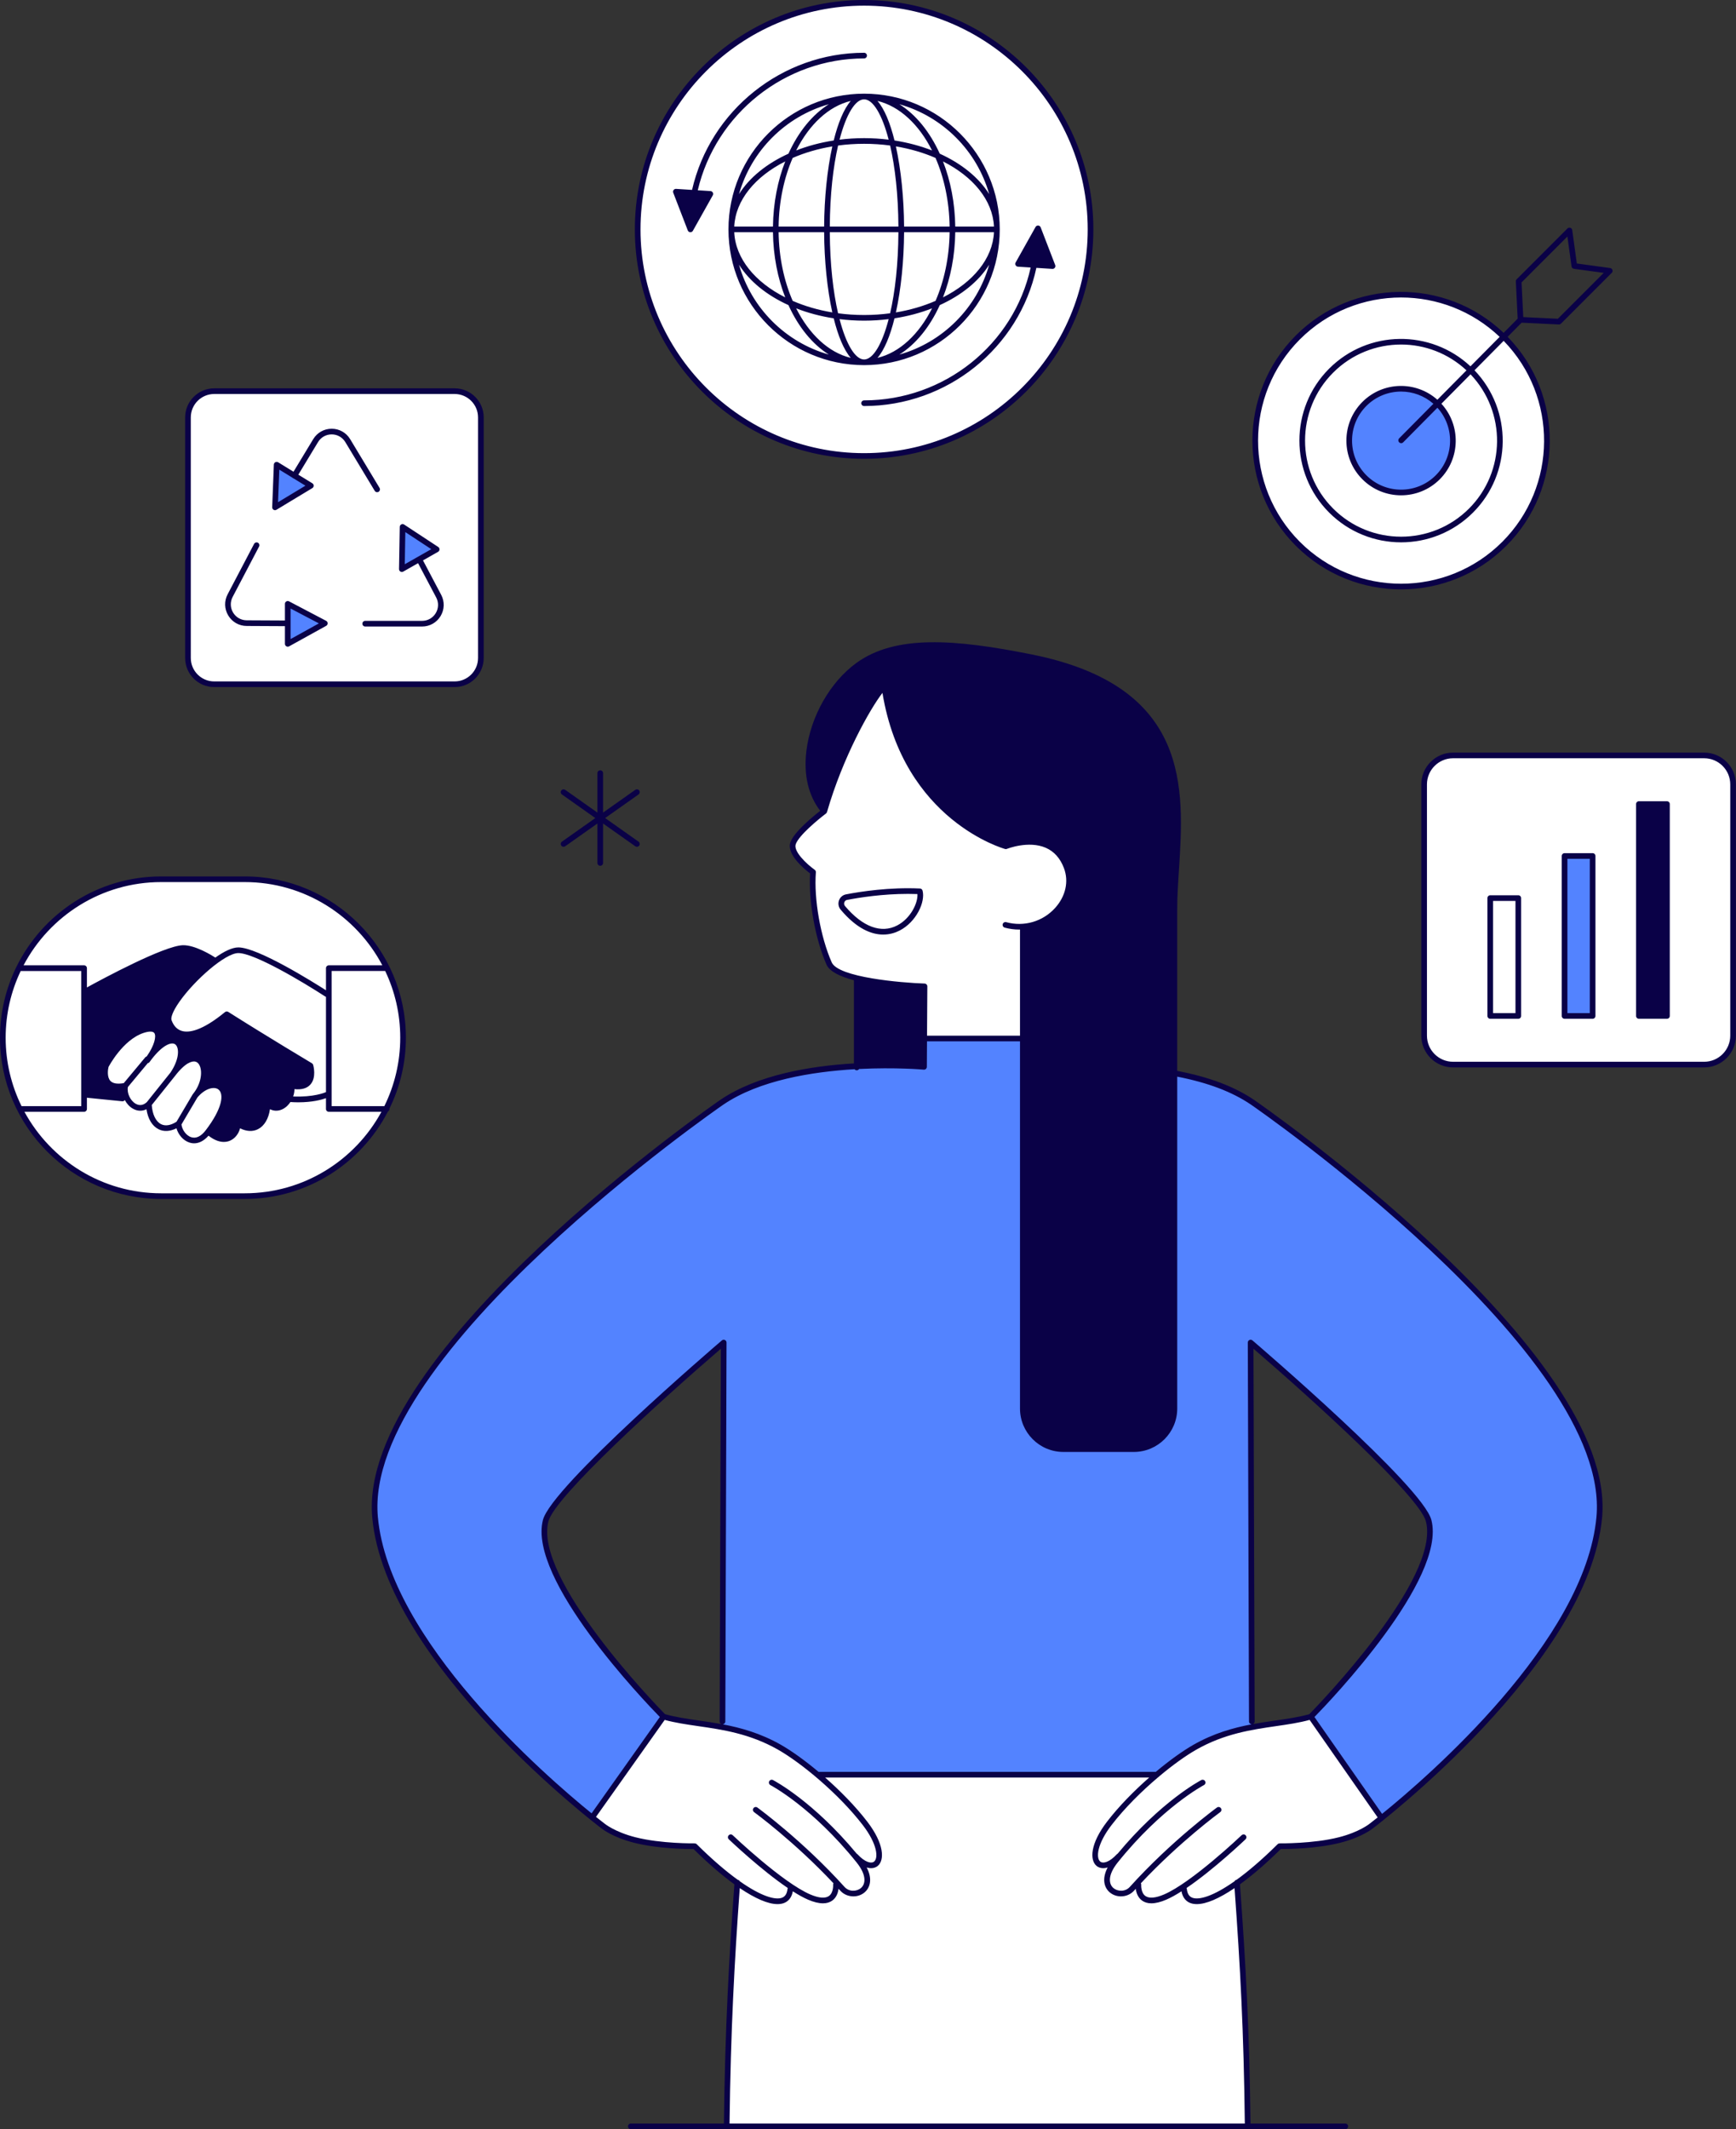
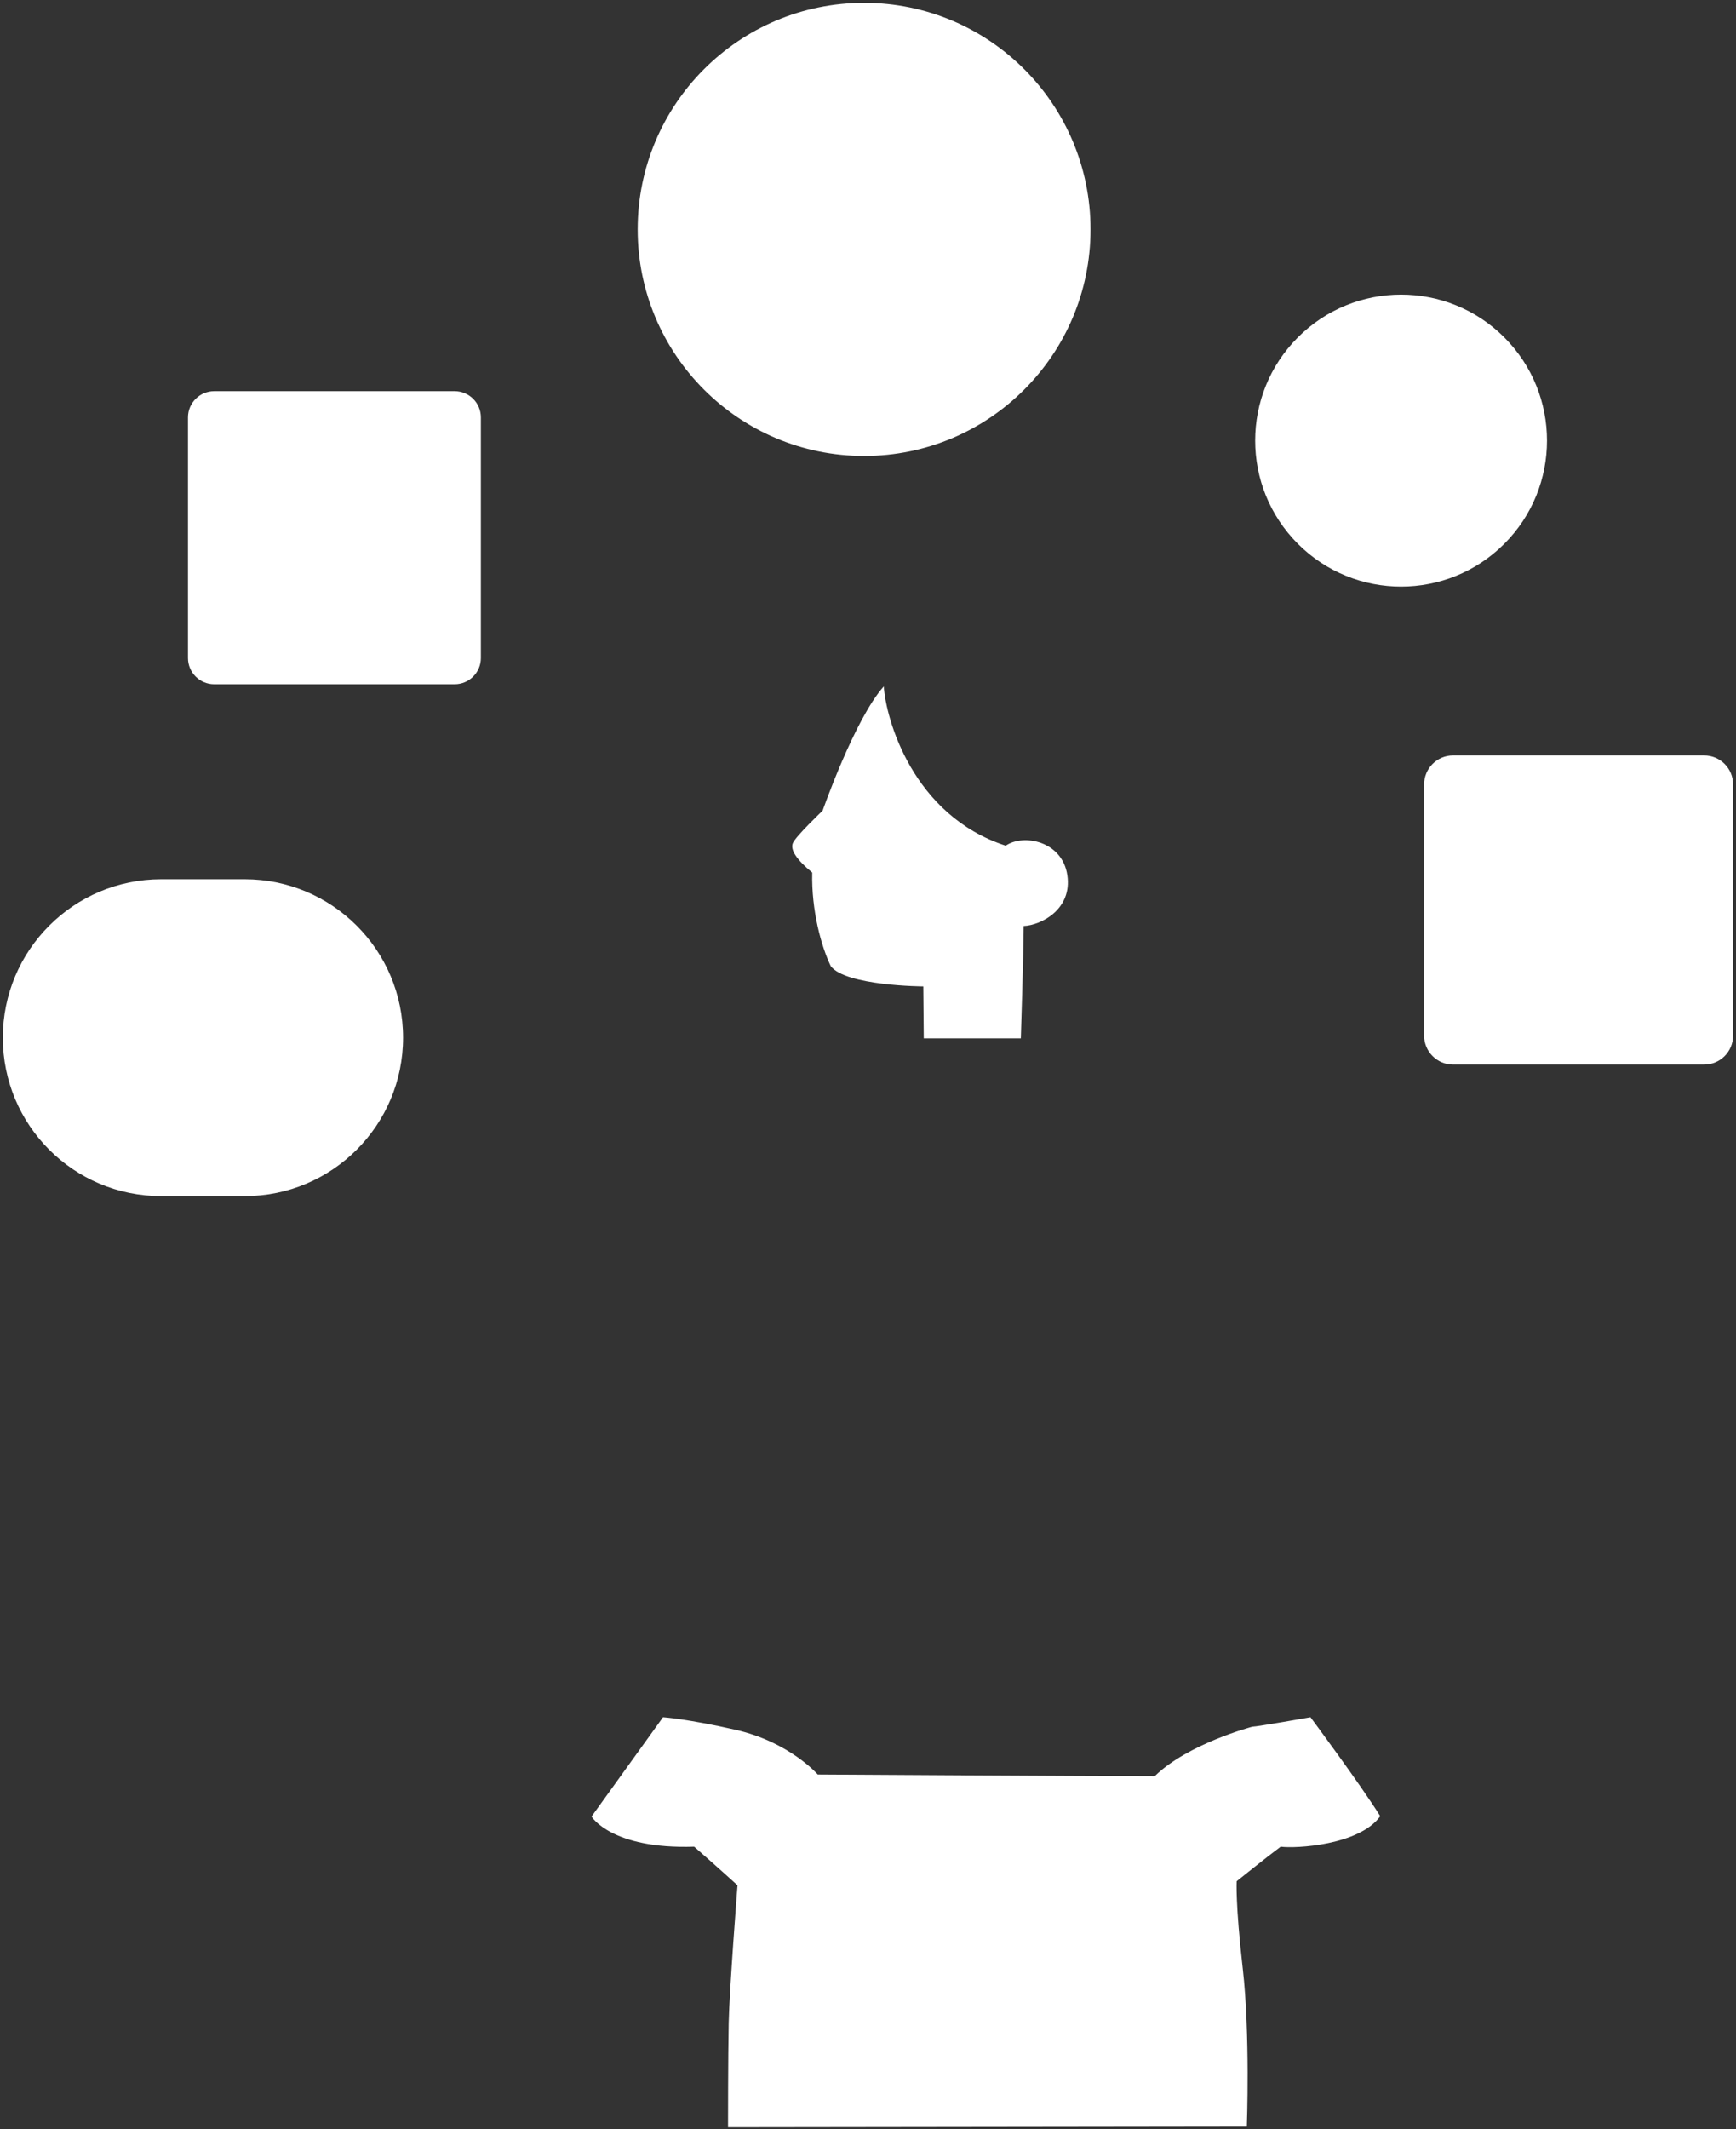
<svg xmlns="http://www.w3.org/2000/svg" height="376.4" preserveAspectRatio="xMidYMid meet" version="1.0" viewBox="0.0 0.0 307.1 376.4" width="307.1" zoomAndPan="magnify">
  <rect x="0.0" y="0.0" width="307.1" height="376.4" fill="#333333" stroke="none" />
  <g id="change1_1">
    <path d="M266.105,96.147c-10.081,10.081-26.425,10.081-36.505,0s-10.081-26.425,0-36.505 s26.425-10.081,36.505,0S276.186,86.066,266.105,96.147z M152.861,0.5c-22.122,0-40.056,17.934-40.056,40.056 s17.934,40.056,40.056,40.056s40.056-17.934,40.056-40.056S174.983,0.5,152.861,0.5z M306.584,183.09v-44.421 c0-2.826-2.291-5.117-5.117-5.117h-44.421c-2.826,0-5.117,2.291-5.117,5.117v44.421c0,2.826,2.291,5.117,5.117,5.117h44.421 C304.293,188.207,306.584,185.916,306.584,183.09z M85.067,116.327V73.794c0-2.563-2.078-4.641-4.641-4.641H37.894 c-2.563,0-4.641,2.078-4.641,4.641v42.532c0,2.563,2.078,4.641,4.641,4.641h42.532 C82.989,120.968,85.067,118.89,85.067,116.327z M28.511,211.463H43.292c15.47,0,28.011-12.541,28.011-28.011l0,0 c0-15.47-12.541-28.011-28.011-28.011H28.511c-15.47,0-28.011,12.541-28.011,28.011l0,0 C0.5,198.922,13.041,211.463,28.511,211.463z M130.465,333.301c0,0-1.438,18.451-1.558,24.322 s-0.12,18.451-0.12,18.451l91.777-0.12c0,0,0.599-16.414-0.719-27.916s-1.078-15.456-1.078-15.456 s5.511-4.433,7.788-6.111c2.636,0.359,13.898-0.24,17.613-5.392c-3.594-5.751-12.341-17.493-12.341-17.493 s-9.465,1.677-10.304,1.677c0,0-11.382,2.995-17.253,8.746c-10.304,0-59.607-0.299-59.607-0.299 s-4.99-5.739-14.557-7.908c-8.547-1.937-12.82-2.217-12.82-2.217L104.645,321.14c0,0,3.475,5.811,18.152,5.332 C127.05,330.186,130.465,333.301,130.465,333.301z M180.586,183.575h-17.173l-0.08-9.186 c0,0-13.739-0.08-16.375-3.594c-1.677-3.514-3.435-9.825-3.275-16.534c-2.716-2.236-3.914-3.994-3.435-5.192 c0.479-1.198,5.272-5.751,5.272-5.751s5.671-16.215,10.823-21.966c0.359,5.631,5.032,22.765,21.566,28.156 c3.115-2.157,10.004-0.839,10.903,5.212s-4.673,8.866-7.728,8.986C181.086,168.019,180.586,183.575,180.586,183.575z" fill="#FFF" />
  </g>
  <g id="change2_1">
-     <path d="M282.825,266.565c-0.16,8.786-3.834,18.371-15.815,33.068 c-11.981,14.697-23.004,21.407-23.004,21.407l-12.021-17.453c0,0,7.628-8.666,12.58-15.136 c4.952-6.47,9.825-14.058,8.227-19.17c-1.597-5.112-22.605-24.642-31.471-31.711c0.24,5.032,0,36.663,0,36.663 l0.24,31.271c0,0-10.064,1.318-16.953,8.207c-2.777,0-23.421,0-29.212,0c0,0-0.565,0-1.52,0c-5.791,0-26.435,0-29.212,0 c-6.889-6.889-16.954-8.207-16.954-8.207l0.24-31.271c0,0-0.24-31.631,0-36.663 c-8.866,7.069-29.873,26.599-31.471,31.711c-1.597,5.112,3.275,12.7,8.227,19.17 c4.952,6.47,12.58,15.136,12.58,15.136l-12.021,17.453c0,0-11.023-6.71-23.004-21.407 c-11.981-14.697-15.656-24.282-15.815-33.068c-0.16-8.786,7.828-26.838,30.992-47.606 c23.164-20.768,32.749-26.678,43.612-29.075c10.863-2.396,22.205-1.198,22.205-1.198l0.16-5.112l11.221,0.234 l6.301-0.131v65.335c0,3.962,3.212,7.173,7.173,7.173h12.468c3.962,0,7.173-3.212,7.173-7.173V189.786 c0.157,0.033,0.313,0.064,0.47,0.099c10.863,2.396,20.448,8.307,43.612,29.075 C274.997,239.727,282.985,257.779,282.825,266.565z M281.629,179.421h-4.872v-28.276h4.872V179.421z M247.881,68.873 L247.881,68.873c-4.963,0-8.986,4.023-8.986,8.986l0,0c0,4.963,4.023,8.986,8.986,8.986l0,0 c4.963,0,8.986-4.023,8.986-8.986l0,0C256.868,72.897,252.844,68.873,247.881,68.873z M54.743,85.887l-5.871-3.714 v7.189L54.743,85.887z M71.157,93.315l-0.12,7.189l5.991-3.235L71.157,93.315z M50.669,106.734l0.359,6.829 l5.991-3.475L50.669,106.734z" fill="#5383FF" />
-   </g>
+     </g>
  <g id="change3_1">
-     <path d="M221.831,194.439c-3.493-2.365-7.942-4.039-13.58-5.12v-28.498 c-0.009-2.143,0.143-4.479,0.303-6.953c0.935-14.495,2.101-32.535-26.039-38.17 c-13.604-2.724-24.083-3.514-31.005,1.494c-4.649,3.363-8.128,9.478-8.861,15.577 c-0.506,4.204,0.342,7.846,2.454,10.572c-1.25,0.972-4.659,3.748-5.286,5.594 c-0.717,2.112,2.522,4.748,3.496,5.483c-0.31,4.853,0.896,11.579,2.904,16.125 c0.545,1.234,2.465,2.12,4.842,2.756v14.698c-7.585,0.445-17.042,1.981-23.63,6.444 c-0.644,0.436-64.293,44.427-61.578,73.852c2.399,25.987,40.116,54.615,40.497,54.901h0 c0.158,0.13,2.023,1.617,5.811,2.581c4.269,1.086,9.426,1.121,10.529,1.112c2.595,2.56,5.031,4.654,7.225,6.241 c-0.967,13.248-1.651,25.58-1.853,42.288h-16.467c-0.276,0-0.5,0.224-0.5,0.5s0.224,0.5,0.5,0.5h16.955 c0.002,0,0.004,0,0.006,0h109.43c0.276,0,0.5-0.224,0.5-0.5s-0.224-0.5-0.5-0.5h-16.773 c-0.184-16.501-0.823-28.056-1.862-42.288c2.193-1.587,4.63-3.681,7.224-6.241 c1.11,0.002,6.258-0.027,10.529-1.112c3.788-0.963,5.652-2.45,5.811-2.581c0-0,0.001-0,0.001-0 c0.38-0.286,38.097-28.914,40.496-54.901C286.124,238.866,222.475,194.875,221.831,194.439z M147.132,170.137 c-1.988-4.5-3.167-11.195-2.803-15.921c0.013-0.175-0.065-0.344-0.207-0.445 c-1.522-1.088-3.779-3.277-3.358-4.515c0.531-1.563,4.043-4.45,5.351-5.431c0.016-0.012,0.024-0.029,0.038-0.043 c0.026-0.025,0.05-0.05,0.071-0.08c0.018-0.027,0.031-0.055,0.044-0.085c0.008-0.019,0.022-0.034,0.028-0.054 c2.782-9.679,7.627-18.268,9.81-21.064c3.725,22.575,21.517,27.547,21.699,27.595 c0.104,0.028,0.215,0.021,0.316-0.02c0.038-0.016,3.831-1.525,6.886-0.19c1.466,0.64,2.544,1.846,3.202,3.584 c0.894,2.354,0.307,4.993-1.569,7.058c-2.185,2.404-5.496,3.363-8.646,2.503c-0.269-0.069-0.542,0.085-0.614,0.351 c-0.072,0.267,0.084,0.541,0.351,0.614c0.852,0.232,1.714,0.346,2.566,0.346c0.047,0,0.093-0.007,0.14-0.007 v18.765c-0.004-0-0.008-0.002-0.012-0.002h-16.433l0.053-8.713c0.002-0.271-0.213-0.494-0.483-0.502 C159.39,173.742,148.308,172.8,147.132,170.137z M122.882,325.883c-0.06-0.002-5.896,0.085-10.478-1.079 c-3.636-0.925-5.419-2.381-5.436-2.396c-0.004-0.003-0.008-0.004-0.012-0.006 c-0.003-0.003-0.005-0.007-0.008-0.009c-0.043-0.033-0.598-0.455-1.517-1.189l12.154-17.143 c1.853,0.503,3.829,0.797,5.92,1.099c4.283,0.619,9.138,1.319,14.145,4.17 c4.074,2.318,10.704,7.771,14.967,13.309c2.629,3.416,2.765,5.834,2.022,6.46c-0.481,0.405-1.615,0.168-2.971-1.309 c-0.037-0.04-0.081-0.066-0.126-0.091c-7.67-9.236-14.5-12.851-14.796-13.005 c-0.247-0.127-0.547-0.03-0.674,0.215c-0.127,0.245-0.031,0.547,0.214,0.674 c0.073,0.037,7.401,3.898,15.249,13.676c1.821,2.268,1.592,3.823,0.77,4.522c-0.746,0.635-2.092,0.708-2.908-0.196 c-7.377-8.172-15.33-13.974-15.41-14.031c-0.224-0.164-0.537-0.113-0.698,0.11 c-0.162,0.224-0.112,0.536,0.111,0.698c0.074,0.054,7.106,5.189,14.043,12.58 c-0.04,0.079-0.068,0.165-0.061,0.259c0.001,0.014,0.092,1.394-0.741,1.989c-0.652,0.466-1.788,0.373-3.286-0.266 c-4.913-2.094-13.653-10.398-13.74-10.481c-0.2-0.19-0.516-0.184-0.707,0.018 c-0.19,0.199-0.183,0.516,0.017,0.707c0.287,0.272,5.68,5.391,10.441,8.613c-0.028,0.054-0.049,0.114-0.056,0.178 c-0.091,0.836-0.422,1.344-1.01,1.553c-1.189,0.418-3.679-0.283-7.426-2.923c-0.072-0.14-0.203-0.241-0.368-0.265 c-2.06-1.488-4.477-3.534-7.262-6.295C123.147,325.933,122.999,325.888,122.882,325.883z M127.608,304.796 c-1.364-0.251-2.687-0.442-3.96-0.626c-2.137-0.309-4.158-0.601-6.008-1.123 c-1.594-1.627-23.227-23.953-20.628-34.077c1.128-4.393,19.981-21.481,30.509-30.531l-0.212,65.897 C127.308,304.543,127.431,304.719,127.608,304.796z M220.209,375.415h-91.15c0.198-16.425,0.865-28.618,1.807-41.62 c2.72,1.842,5.014,2.831,6.678,2.831c0.4,0,0.765-0.057,1.089-0.172c0.623-0.221,1.381-0.773,1.619-2.092 c0.961,0.61,1.884,1.131,2.71,1.483c0.999,0.426,1.873,0.639,2.619,0.639c0.648,0,1.198-0.161,1.647-0.483 c0.77-0.554,1.029-1.439,1.115-2.083c0.104,0.114,0.208,0.223,0.312,0.338c0.596,0.661,1.454,1,2.312,1 c0.712,0,1.424-0.234,1.986-0.712c0.957-0.816,1.435-2.34,0.366-4.398c0.276,0.084,0.536,0.128,0.773,0.128 c0.491,0,0.896-0.161,1.19-0.408c1.216-1.023,1.147-3.911-1.873-7.835c-2.104-2.733-4.776-5.444-7.445-7.785 h57.333c-2.669,2.341-5.342,5.052-7.446,7.785c-3.021,3.924-3.089,6.811-1.873,7.835 c0.293,0.247,0.698,0.408,1.19,0.408c0.238,0,0.498-0.043,0.774-0.128c-1.069,2.057-0.591,3.582,0.366,4.397 c0.561,0.478,1.274,0.713,1.986,0.713c0.858,0,1.716-0.339,2.312-1c0.103-0.115,0.208-0.224,0.311-0.338 c0.085,0.644,0.344,1.528,1.114,2.083c0.448,0.322,0.999,0.483,1.647,0.483c0.745,0,1.62-0.213,2.618-0.639 c0.826-0.352,1.749-0.873,2.71-1.483c0.238,1.319,0.997,1.871,1.62,2.092c0.324,0.115,0.689,0.172,1.089,0.172 c1.663,0,3.958-0.989,6.677-2.83C219.404,347.732,220.027,359.177,220.209,375.415z M236.855,324.804 c-4.583,1.164-10.429,1.076-10.477,1.079c-0.143,0.01-0.265,0.05-0.36,0.144 c-2.786,2.762-5.202,4.807-7.263,6.295c-0.164,0.024-0.295,0.126-0.368,0.265 c-3.748,2.639-6.238,3.341-7.426,2.923c-0.588-0.209-0.918-0.717-1.01-1.553c-0.007-0.064-0.029-0.123-0.058-0.177 c4.761-3.222,10.157-8.342,10.443-8.614c0.2-0.191,0.208-0.508,0.018-0.707c-0.191-0.201-0.508-0.207-0.707-0.018 c-0.088,0.084-8.828,8.388-13.741,10.481c-1.496,0.638-2.635,0.731-3.285,0.266 c-0.834-0.596-0.743-1.976-0.741-1.989c0.007-0.094-0.021-0.18-0.061-0.259 c6.936-7.391,13.969-12.525,14.043-12.58c0.224-0.162,0.273-0.475,0.11-0.698 c-0.163-0.225-0.476-0.272-0.698-0.11c-0.079,0.058-8.033,5.859-15.409,14.031 c-0.816,0.903-2.163,0.831-2.908,0.196c-0.821-0.7-1.051-2.255,0.769-4.522 c7.837-9.763,15.178-13.639,15.251-13.676c0.245-0.128,0.341-0.43,0.213-0.675 c-0.127-0.245-0.431-0.34-0.673-0.214c-0.297,0.154-7.125,3.769-14.796,13.003 c-0.045,0.025-0.091,0.052-0.128,0.092c-1.356,1.478-2.49,1.716-2.971,1.309c-0.743-0.626-0.607-3.044,2.022-6.46 c2.308-2.999,5.31-5.969,8.226-8.433c0.087-0.036,0.154-0.101,0.208-0.177c2.395-2.008,4.718-3.665,6.533-4.698 c5.007-2.851,9.861-3.551,14.145-4.17c2.09-0.301,4.065-0.595,5.917-1.098l12.037,17.237 c-0.844,0.673-1.357,1.063-1.399,1.095c-0.004,0.003-0.005,0.007-0.009,0.01 c-0.003,0.003-0.008,0.003-0.011,0.006C242.274,322.423,240.491,323.879,236.855,324.804z M221.739,238.439 c10.527,9.05,29.381,26.139,30.508,30.531c2.599,10.122-19.033,32.45-20.627,34.077 c-1.851,0.522-3.871,0.815-6.008,1.123c-1.274,0.184-2.598,0.375-3.962,0.626c0.177-0.077,0.301-0.254,0.3-0.46 L221.739,238.439z M282.412,268.199c-2.026,21.948-29.872,45.958-37.922,52.472l-11.959-17.125 c2.793-2.854,23.375-24.342,20.684-34.824c-1.524-5.94-30.426-30.702-31.655-31.753 c-0.149-0.128-0.358-0.155-0.535-0.074c-0.178,0.082-0.291,0.261-0.29,0.456l0.215,66.989 c0.001,0.269,0.213,0.486,0.478,0.498c-3.252,0.613-6.731,1.583-10.312,3.622c-1.85,1.053-4.217,2.74-6.655,4.783 h-59.662c-2.439-2.043-4.805-3.73-6.655-4.783c-3.583-2.039-7.061-3.009-10.313-3.622 c0.266-0.012,0.477-0.231,0.478-0.498l0.215-66.989c0.001-0.195-0.113-0.374-0.29-0.456 c-0.177-0.08-0.386-0.053-0.535,0.074c-1.23,1.051-30.131,25.812-31.657,31.753 c-2.69,10.48,17.884,31.961,20.683,34.822l-12.075,17.032c-8.201-6.651-35.788-30.535-37.804-52.377 c-2.664-28.852,60.503-72.499,61.142-72.932c6.353-4.304,15.69-5.796,23.186-6.239 c0.092,0.114,0.226,0.192,0.384,0.192c0.177,0,0.325-0.097,0.414-0.235c6.437-0.324,11.333,0.106,11.44,0.117 c0.127,0.01,0.277-0.033,0.382-0.127c0.103-0.094,0.163-0.228,0.164-0.368l0.027-4.51h16.439 c0.004,0,0.008-0.002,0.012-0.002v64.918c0,4.231,3.442,7.674,7.674,7.674h12.469c4.231,0,7.673-3.442,7.673-7.674 v-58.671c5.411,1.055,9.681,2.666,13.02,4.927C221.909,195.7,285.075,239.346,282.412,268.199z M162.74,157.077 c-5.414-0.251-10.521,0.542-13.084,1.037c-0.578,0.111-1.04,0.511-1.237,1.069 c-0.201,0.569-0.089,1.183,0.3,1.642c2.897,3.43,5.503,4.396,7.518,4.396c1.217,0,2.219-0.352,2.938-0.727 c2.912-1.513,4.556-5.029,4.025-7.045C163.145,157.238,162.958,157.087,162.74,157.077z M158.714,163.607 c-2.839,1.476-6.118,0.258-9.231-3.427c-0.157-0.185-0.202-0.434-0.121-0.664c0.037-0.105,0.159-0.358,0.484-0.421 c2.189-0.422,6.267-1.066,10.783-1.066c0.548,0,1.103,0.01,1.662,0.03 C162.406,159.609,161.106,162.364,158.714,163.607z M247.853,104.195c6.738,0,13.477-2.565,18.606-7.694 c10.175-10.175,10.252-26.676,0.244-36.955l2.475-2.498l6.584,0.315c0.008,0.001,0.016,0.001,0.023,0.001 c0.132,0,0.26-0.052,0.353-0.146l8.983-8.983c0.135-0.134,0.181-0.333,0.12-0.513s-0.218-0.31-0.406-0.336 l-5.894-0.803l-0.811-5.903c-0.025-0.189-0.156-0.346-0.336-0.406c-0.177-0.06-0.377-0.014-0.513,0.121 l-8.983,8.983c-0.1,0.1-0.152,0.237-0.145,0.378l0.324,6.58l-2.486,2.51 c-10.293-9.804-26.638-9.661-36.745,0.445c-10.259,10.259-10.259,26.953,0,37.212 C234.376,101.63,241.114,104.195,247.853,104.195z M277.277,41.812l0.727,5.282 c0.03,0.223,0.205,0.398,0.428,0.428l5.271,0.718l-8.114,8.114l-6.124-0.293l-0.302-6.134L277.277,41.812z M229.953,59.995c4.936-4.935,11.416-7.402,17.899-7.402c6.282,0,12.561,2.325,17.435,6.96l-5.162,5.21 c-7.045-6.587-18.126-6.464-24.997,0.407c-7.016,7.016-7.016,18.432,0,25.448 c3.508,3.508,8.116,5.262,12.724,5.262s9.216-1.754,12.724-5.262c6.922-6.922,7-18.118,0.264-25.155 l5.159-5.207c9.615,9.889,9.536,25.753-0.248,35.538c-9.87,9.869-25.929,9.87-35.799,0 C220.084,85.924,220.084,69.865,229.953,59.995z M247.516,78.202c0.097,0.097,0.225,0.145,0.352,0.145 c0.129,0,0.258-0.049,0.355-0.148l6.058-6.114c3.075,3.401,2.984,8.666-0.293,11.944 c-3.383,3.384-8.886,3.382-12.269,0c-1.639-1.639-2.541-3.817-2.541-6.134s0.902-4.496,2.541-6.135 c1.691-1.691,3.912-2.537,6.135-2.537c2.044,0,4.083,0.726,5.715,2.158l-6.057,6.113 C247.317,77.691,247.319,78.007,247.516,78.202z M254.272,70.671c-3.794-3.373-9.623-3.255-13.26,0.382 c-1.828,1.828-2.834,4.257-2.834,6.842s1.006,5.014,2.834,6.841c1.886,1.886,4.363,2.829,6.841,2.829 c2.478,0,4.956-0.943,6.842-2.829c3.669-3.669,3.759-9.57,0.29-13.362l5.152-5.2 c6.343,6.647,6.263,17.207-0.268,23.738c-6.627,6.626-17.406,6.626-24.033,0c-6.626-6.626-6.626-17.408,0-24.034 c3.313-3.313,7.664-4.969,12.017-4.969c4.163,0,8.316,1.534,11.569,4.565L254.272,70.671z M152.861,81.111 c22.362,0,40.556-18.193,40.556-40.556S175.224,0,152.861,0s-40.556,18.193-40.556,40.556 S130.499,81.111,152.861,81.111z M152.861,1c21.811,0,39.556,17.745,39.556,39.556s-17.744,39.556-39.556,39.556 c-21.811,0-39.556-17.745-39.556-39.556S131.05,1,152.861,1z M268.588,158.271h-4.961c-0.276,0-0.5,0.224-0.5,0.5 v20.839c0,0.276,0.224,0.5,0.5,0.5h4.961c0.276,0,0.5-0.224,0.5-0.5V158.771 C269.088,158.495,268.864,158.271,268.588,158.271z M268.088,179.11h-3.961V159.271h3.961V179.11z M281.737,150.828 h-4.962c-0.276,0-0.5,0.224-0.5,0.5v28.282c0,0.276,0.224,0.5,0.5,0.5h4.962c0.276,0,0.5-0.224,0.5-0.5v-28.282 C282.237,151.052,282.014,150.828,281.737,150.828z M281.237,179.11h-3.962v-27.282h3.962V179.11z M294.886,141.649 h-4.962c-0.276,0-0.5,0.224-0.5,0.5v37.461c0,0.276,0.224,0.5,0.5,0.5h4.962c0.276,0,0.5-0.224,0.5-0.5V142.149 C295.386,141.873,295.162,141.649,294.886,141.649z M301.467,133.052h-44.421c-3.098,0-5.617,2.52-5.617,5.617v44.421 c0,3.097,2.519,5.617,5.617,5.617h44.421c3.098,0,5.617-2.52,5.617-5.617V138.669 C307.084,135.572,304.565,133.052,301.467,133.052z M306.084,183.09c0,2.546-2.071,4.617-4.617,4.617h-44.421 c-2.546,0-4.617-2.071-4.617-4.617V138.669c0-2.546,2.071-4.617,4.617-4.617h44.421 c2.546,0,4.617,2.071,4.617,4.617V183.09z M71.089,101.116c0.085,0,0.17-0.021,0.247-0.065l2.621-1.487l3.212,6.074 c0.46,0.881,0.427,1.915-0.089,2.765c-0.515,0.85-1.417,1.358-2.411,1.358h-10.063c-0.276,0-0.5,0.224-0.5,0.5 s0.224,0.5,0.5,0.5h10.063c1.347,0,2.568-0.688,3.266-1.839s0.743-2.552,0.119-3.749L74.827,99.07l2.671-1.516 c0.151-0.086,0.248-0.245,0.253-0.418c0.006-0.174-0.079-0.339-0.225-0.435l-6.033-3.967 c-0.153-0.1-0.347-0.11-0.508-0.024c-0.161,0.085-0.263,0.251-0.267,0.433l-0.129,7.464 c-0.003,0.18,0.09,0.347,0.245,0.439C70.913,101.092,71.001,101.116,71.089,101.116z M71.703,94.069l4.591,3.019 l-4.689,2.661L71.703,94.069z M48.649,90.192c0.089,0,0.179-0.024,0.258-0.072L55.25,86.294 c0.149-0.09,0.241-0.252,0.242-0.426c0.001-0.175-0.09-0.337-0.238-0.428l-2.48-1.522l3.492-5.77 c0.516-0.848,1.416-1.353,2.408-1.353c0.002,0,0.004,0,0.006,0c0.994,0.002,1.894,0.512,2.408,1.363l5.199,8.616 c0.094,0.156,0.259,0.242,0.429,0.242c0.088,0,0.177-0.023,0.258-0.072c0.236-0.143,0.312-0.45,0.17-0.686 l-5.199-8.616c-0.696-1.153-1.915-1.843-3.262-1.846c-0.002,0-0.005,0-0.008,0c-1.344,0-2.562,0.685-3.263,1.834 l-3.489,5.766l-2.717-1.667c-0.151-0.092-0.341-0.098-0.498-0.015c-0.156,0.084-0.257,0.244-0.264,0.421 l-0.293,7.539c-0.007,0.184,0.087,0.356,0.245,0.45C48.474,90.169,48.562,90.192,48.649,90.192z M49.409,83.027 l2.307,1.415c0.031,0.033,0.06,0.068,0.101,0.093c0.038,0.023,0.08,0.032,0.121,0.043l2.093,1.284l-4.845,2.923 L49.409,83.027z M43.639,110.663l6.766,0.034v3.13c0,0.177,0.094,0.341,0.246,0.431 c0.078,0.046,0.166,0.069,0.254,0.069c0.084,0,0.167-0.021,0.242-0.062l6.559-3.628 c0.161-0.089,0.26-0.259,0.258-0.443c-0.002-0.184-0.105-0.352-0.268-0.438l-6.559-3.444 c-0.154-0.081-0.341-0.076-0.491,0.015c-0.149,0.09-0.241,0.252-0.241,0.428v2.942l-6.762-0.034 c-0.995-0.003-1.895-0.513-2.408-1.365c-0.513-0.851-0.543-1.885-0.081-2.765l4.678-8.91 c0.128-0.245,0.034-0.547-0.21-0.675c-0.245-0.128-0.547-0.033-0.675,0.21l-4.678,8.91 c-0.626,1.192-0.585,2.593,0.11,3.746C41.074,109.968,42.293,110.659,43.639,110.663z M51.405,107.582l5.005,2.628 l-5.005,2.769V107.582z M99.289,149.489c0.098,0.138,0.252,0.211,0.409,0.211c0.1,0,0.2-0.03,0.288-0.091 l5.697-4.021v6.973c0,0.276,0.224,0.5,0.5,0.5s0.5-0.224,0.5-0.5v-6.974l5.698,4.022 c0.088,0.061,0.189,0.091,0.288,0.091c0.157,0,0.311-0.074,0.409-0.211c0.159-0.226,0.105-0.538-0.12-0.697 l-5.907-4.17l5.907-4.17c0.226-0.16,0.279-0.471,0.12-0.697c-0.159-0.225-0.471-0.278-0.697-0.12 l-5.698,4.022v-6.974c0-0.276-0.224-0.5-0.5-0.5s-0.5,0.224-0.5,0.5v6.974l-5.697-4.021 c-0.227-0.158-0.538-0.105-0.697,0.12c-0.159,0.226-0.105,0.538,0.12,0.697l5.907,4.17l-5.907,4.17 C99.183,148.952,99.129,149.263,99.289,149.489z M128.867,40.556c0,13.23,10.764,23.995,23.995,23.995 s23.994-10.764,23.994-23.995s-10.764-23.994-23.994-23.994S128.867,27.325,128.867,40.556z M146.625,18.428 c-2.916,1.824-5.398,4.887-7.148,8.743c-3.857,1.749-6.92,4.232-8.744,7.148 C132.899,26.647,138.952,20.593,146.625,18.428z M147.237,25.882c-0.913,4.125-1.416,9.17-1.448,14.174h-8.053 c0.063-4.474,0.97-8.637,2.49-12.135C142.346,26.999,144.708,26.302,147.237,25.882z M140.845,26.6 c2.313-4.588,5.735-7.819,9.654-8.756c-1.23,1.41-2.246,3.893-3.015,6.992 C145.119,25.201,142.887,25.802,140.845,26.6z M146.793,40.056c0.032-5.684,0.599-10.574,1.466-14.329 c1.488-0.2,3.027-0.305,4.603-0.305c1.576,0,3.115,0.105,4.602,0.305c0.866,3.755,1.433,8.645,1.466,14.329 H146.793z M158.929,41.056c-0.032,5.684-0.599,10.574-1.466,14.329c-1.488,0.2-3.027,0.305-4.602,0.305 c-1.576,0-3.115-0.105-4.603-0.305c-0.866-3.755-1.433-8.645-1.466-14.329H158.929z M136.736,40.056h-6.85 c0.233-4.689,3.718-8.843,9.02-11.517C137.577,31.94,136.794,35.867,136.736,40.056z M136.736,41.056 c0.058,4.189,0.84,8.115,2.17,11.517c-5.301-2.673-8.787-6.828-9.02-11.517 C129.886,41.056,136.736,41.056,136.736,41.056z M137.736,41.056h8.053c0.032,5.004,0.535,10.049,1.448,14.174 c-2.529-0.42-4.891-1.118-7.011-2.039C138.706,49.693,137.799,45.53,137.736,41.056z M147.483,56.276 c0.769,3.099,1.785,5.583,3.015,6.992c-3.918-0.937-7.34-4.169-9.654-8.757 C142.887,55.31,145.119,55.91,147.483,56.276z M148.517,56.42c1.41,0.174,2.86,0.27,4.344,0.27 c1.484,0,2.934-0.096,4.344-0.27c-1.174,4.505-2.786,7.131-4.344,7.131 C151.303,63.55,149.691,60.924,148.517,56.42z M158.239,56.276c2.365-0.366,4.597-0.966,6.639-1.764 c-2.314,4.588-5.736,7.82-9.654,8.757C156.454,61.859,157.47,59.375,158.239,56.276z M158.486,55.23 c0.913-4.125,1.416-9.17,1.448-14.174h8.054c-0.063,4.474-0.97,8.637-2.49,12.135 C163.377,54.112,161.015,54.81,158.486,55.23z M168.987,41.056h6.85c-0.233,4.688-3.718,8.843-9.019,11.516 C168.146,49.171,168.929,45.244,168.987,41.056z M168.987,40.056c-0.058-4.189-0.84-8.115-2.169-11.516 c5.301,2.673,8.786,6.828,9.019,11.516H168.987z M167.987,40.056h-8.054c-0.032-5.004-0.535-10.049-1.448-14.174 c2.529,0.42,4.892,1.118,7.011,2.039C167.017,31.419,167.923,35.581,167.987,40.056z M158.239,24.835 c-0.769-3.099-1.785-5.582-3.015-6.992c3.919,0.937,7.34,4.169,9.654,8.757 C162.835,25.802,160.604,25.201,158.239,24.835z M157.205,24.692c-1.41-0.174-2.86-0.27-4.344-0.27 c-1.484,0-2.934,0.096-4.344,0.27c1.174-4.505,2.786-7.13,4.344-7.13 C154.419,17.561,156.031,20.187,157.205,24.692z M130.733,46.792c1.825,2.916,4.887,5.398,8.744,7.148 c1.75,3.857,4.232,6.92,7.148,8.744C138.952,60.518,132.899,54.465,130.733,46.792z M159.098,62.684 c2.916-1.825,5.398-4.887,7.148-8.744c3.857-1.749,6.919-4.232,8.743-7.148 C172.823,54.465,166.77,60.518,159.098,62.684z M174.989,34.319c-1.824-2.916-4.887-5.398-8.743-7.147 c-1.749-3.857-4.232-6.919-7.147-8.743C166.77,20.594,172.823,26.647,174.989,34.319z M126.095,34.041 c-0.082-0.151-0.236-0.249-0.407-0.26l-2.251-0.144c3.173-13.536,15.46-23.308,29.425-23.308 c0.276,0,0.5-0.224,0.5-0.5s-0.224-0.5-0.5-0.5c-14.483,0-27.22,10.175-30.437,24.243l-2.829-0.181 c-0.172-0.007-0.335,0.065-0.435,0.203c-0.101,0.137-0.125,0.317-0.064,0.476l2.572,6.666 c0.069,0.181,0.237,0.305,0.431,0.318c0.012,0.001,0.024,0.002,0.036,0.002c0.18,0,0.347-0.097,0.436-0.255 l3.522-6.275C126.176,34.375,126.177,34.192,126.095,34.041z M180.073,47.148l2.251,0.144 c-2.993,13.639-15.304,23.49-29.463,23.49c-0.276,0-0.5,0.224-0.5,0.5s0.224,0.5,0.5,0.5 c14.679,0,27.438-10.253,30.474-24.426l2.831,0.181c0.011,0.001,0.021,0.001,0.032,0.001 c0.158,0,0.309-0.075,0.403-0.204c0.101-0.137,0.125-0.317,0.064-0.476l-2.571-6.666 c-0.07-0.181-0.238-0.305-0.431-0.318c-0.206-0.013-0.377,0.085-0.473,0.254l-3.522,6.275 c-0.084,0.15-0.085,0.333-0.003,0.483S179.902,47.137,180.073,47.148z M37.894,121.468h42.532 c2.835,0,5.141-2.306,5.141-5.141V73.794c0-2.835-2.306-5.141-5.141-5.141H37.894c-2.835,0-5.141,2.306-5.141,5.141 v42.532C32.752,119.162,35.059,121.468,37.894,121.468z M33.752,73.794c0-2.283,1.858-4.141,4.141-4.141h42.532 c2.283,0,4.141,1.858,4.141,4.141v42.532c0,2.283-1.858,4.141-4.141,4.141H37.894 c-2.283,0-4.141-1.858-4.141-4.141C33.752,116.327,33.752,73.794,33.752,73.794z M68.901,196.052 c0-0.021-0.01-0.04-0.012-0.06c1.863-3.787,2.914-8.043,2.914-12.54c0-15.721-12.79-28.511-28.511-28.511H28.511 c-11.236,0-20.971,6.535-25.614,16.003c-0.006,0.012-0.013,0.022-0.018,0.034C1.037,174.748,0,178.98,0,183.452 c0,15.721,12.79,28.511,28.511,28.511H43.292c11.025,0,20.602-6.295,25.343-15.476 C68.791,196.402,68.901,196.242,68.901,196.052z M67.991,195.552H58.665v-23.892h9.477 c1.704,3.576,2.66,7.573,2.66,11.791C70.803,187.792,69.789,191.898,67.991,195.552z M28.511,155.941H43.292 c10.553,0,19.733,5.976,24.345,14.72h-9.472c-0.276,0-0.5,0.224-0.5,0.5v3.907 c-2.201-1.407-12.048-7.577-15.502-7.577c-1.095,0-2.546,0.717-4.07,1.8c-0.569-0.368-3.595-2.255-5.765-2.186 c-3.352,0.117-14.136,5.919-16.953,7.464v-3.409c0-0.276-0.224-0.5-0.5-0.5H4.166 C8.778,161.917,17.957,155.941,28.511,155.941z M26,186.692c-0.019,0.025-0.038,0.052-0.057,0.077 c-0.091,0.027-0.177,0.071-0.243,0.15l-3.805,4.566c-1.136,0.197-1.942,0.067-2.375-0.406 c-0.637-0.694-0.423-2.07-0.322-2.452c0.024-0.048,2.495-4.783,6.193-6.016c0.973-0.324,1.669-0.317,1.909,0.022 C27.695,183.192,27.294,184.853,26,186.692z M22.627,192.169l3.508-4.21c0.116-0.022,0.226-0.08,0.304-0.181 c0.119-0.153,0.236-0.31,0.349-0.471c1.921-2.508,3.503-3.167,4.192-2.688c0.726,0.506,0.843,2.524-0.823,4.998 l-4.188,5.232c-0.788,0.719-1.513,0.545-1.984,0.271C23.027,194.559,22.425,193.23,22.627,192.169z M30.958,190.219 c0.001-0.002,0.001-0.004,0.003-0.005c0.001-0.002,0.003-0.002,0.005-0.004c1.894-2.481,3.078-2.607,3.498-2.548 c0.508,0.073,0.776,0.505,0.911,0.855c0.442,1.146,0.158,3.189-1.238,4.884c-0.003,0.004-0.007,0.008-0.01,0.013 c-0.001,0-0.001,0.001-0.001,0.001c-0.001,0.001-0.001,0.001-0.001,0.001c-0.009,0.011-0.011,0.025-0.019,0.036 c-0.008,0.011-0.019,0.017-0.026,0.028l-2.855,4.831c-1.038,0.657-1.985,0.812-2.743,0.424 c-0.924-0.472-1.526-1.729-1.637-3.377L30.958,190.219z M34.918,194.025c1.355-1.627,2.989-2.003,3.73-1.411 c1.011,0.803,0.698,3.351-2.279,7.232c-0.81,1.055-1.688,1.473-2.537,1.2 c-0.956-0.303-1.638-1.38-1.731-2.255L34.918,194.025z M52.088,192.548c1.257,0.13,2.199-0.133,2.804-0.795 c1.145-1.254,0.533-3.403,0.506-3.494c-0.036-0.121-0.116-0.224-0.224-0.289 c-0.078-0.046-7.92-4.724-14.793-9.076c-0.182-0.116-0.418-0.102-0.585,0.036 c-4.087,3.357-6.376,3.668-7.577,3.342c-0.868-0.237-1.5-0.886-1.878-1.928c-0.145-0.399,0.144-1.46,1.393-3.243 c2.658-3.795,8.101-8.609,10.429-8.609c2.817,0,11.293,5.029,15.381,7.688c0.038,0.025,0.08,0.035,0.121,0.048 v16.846c-0.222,0.1-2.198,0.917-5.804,0.77C52.007,193.42,52.092,192.979,52.088,192.548z M3.66,171.661 h10.714v23.892H3.811C2.014,191.898,1,187.792,1,183.452C1,179.234,1.957,175.237,3.66,171.661z M43.292,210.962 H28.511c-10.43,0-19.523-5.834-24.186-14.41h10.55c0.276,0,0.5-0.224,0.5-0.5v-1.998 c0.024,0.006,0.044,0.019,0.069,0.021l6.184,0.618c0.017,0.002,0.034,0.003,0.05,0.003 c0.167,0,0.312-0.088,0.403-0.218c0.333,0.623,0.815,1.164,1.401,1.506c0.799,0.467,1.65,0.5,2.431,0.114 c0.249,1.694,0.997,2.956,2.113,3.526c0.928,0.474,2.041,0.417,3.189-0.154c0.307,1.063,1.137,2.152,2.314,2.527 c0.216,0.068,0.493,0.126,0.813,0.126c0.703,0,1.615-0.288,2.546-1.346c1.077,0.847,1.998,1.101,2.705,1.101 c0.466,0,0.84-0.107,1.105-0.223c0.858-0.37,1.514-1.199,1.77-2.18c1.144,0.564,2.252,0.619,3.176,0.147 c1.116-0.57,1.864-1.832,2.113-3.526c0.78,0.387,1.632,0.353,2.431-0.114c0.471-0.276,0.871-0.683,1.185-1.155 c0.483,0.031,0.947,0.049,1.379,0.049c2.519,0,4.154-0.458,4.911-0.731v1.905c0,0.276,0.224,0.5,0.5,0.5h9.313 C62.815,205.129,53.722,210.962,43.292,210.962z" fill="#0A0147" />
-   </g>
+     </g>
</svg>